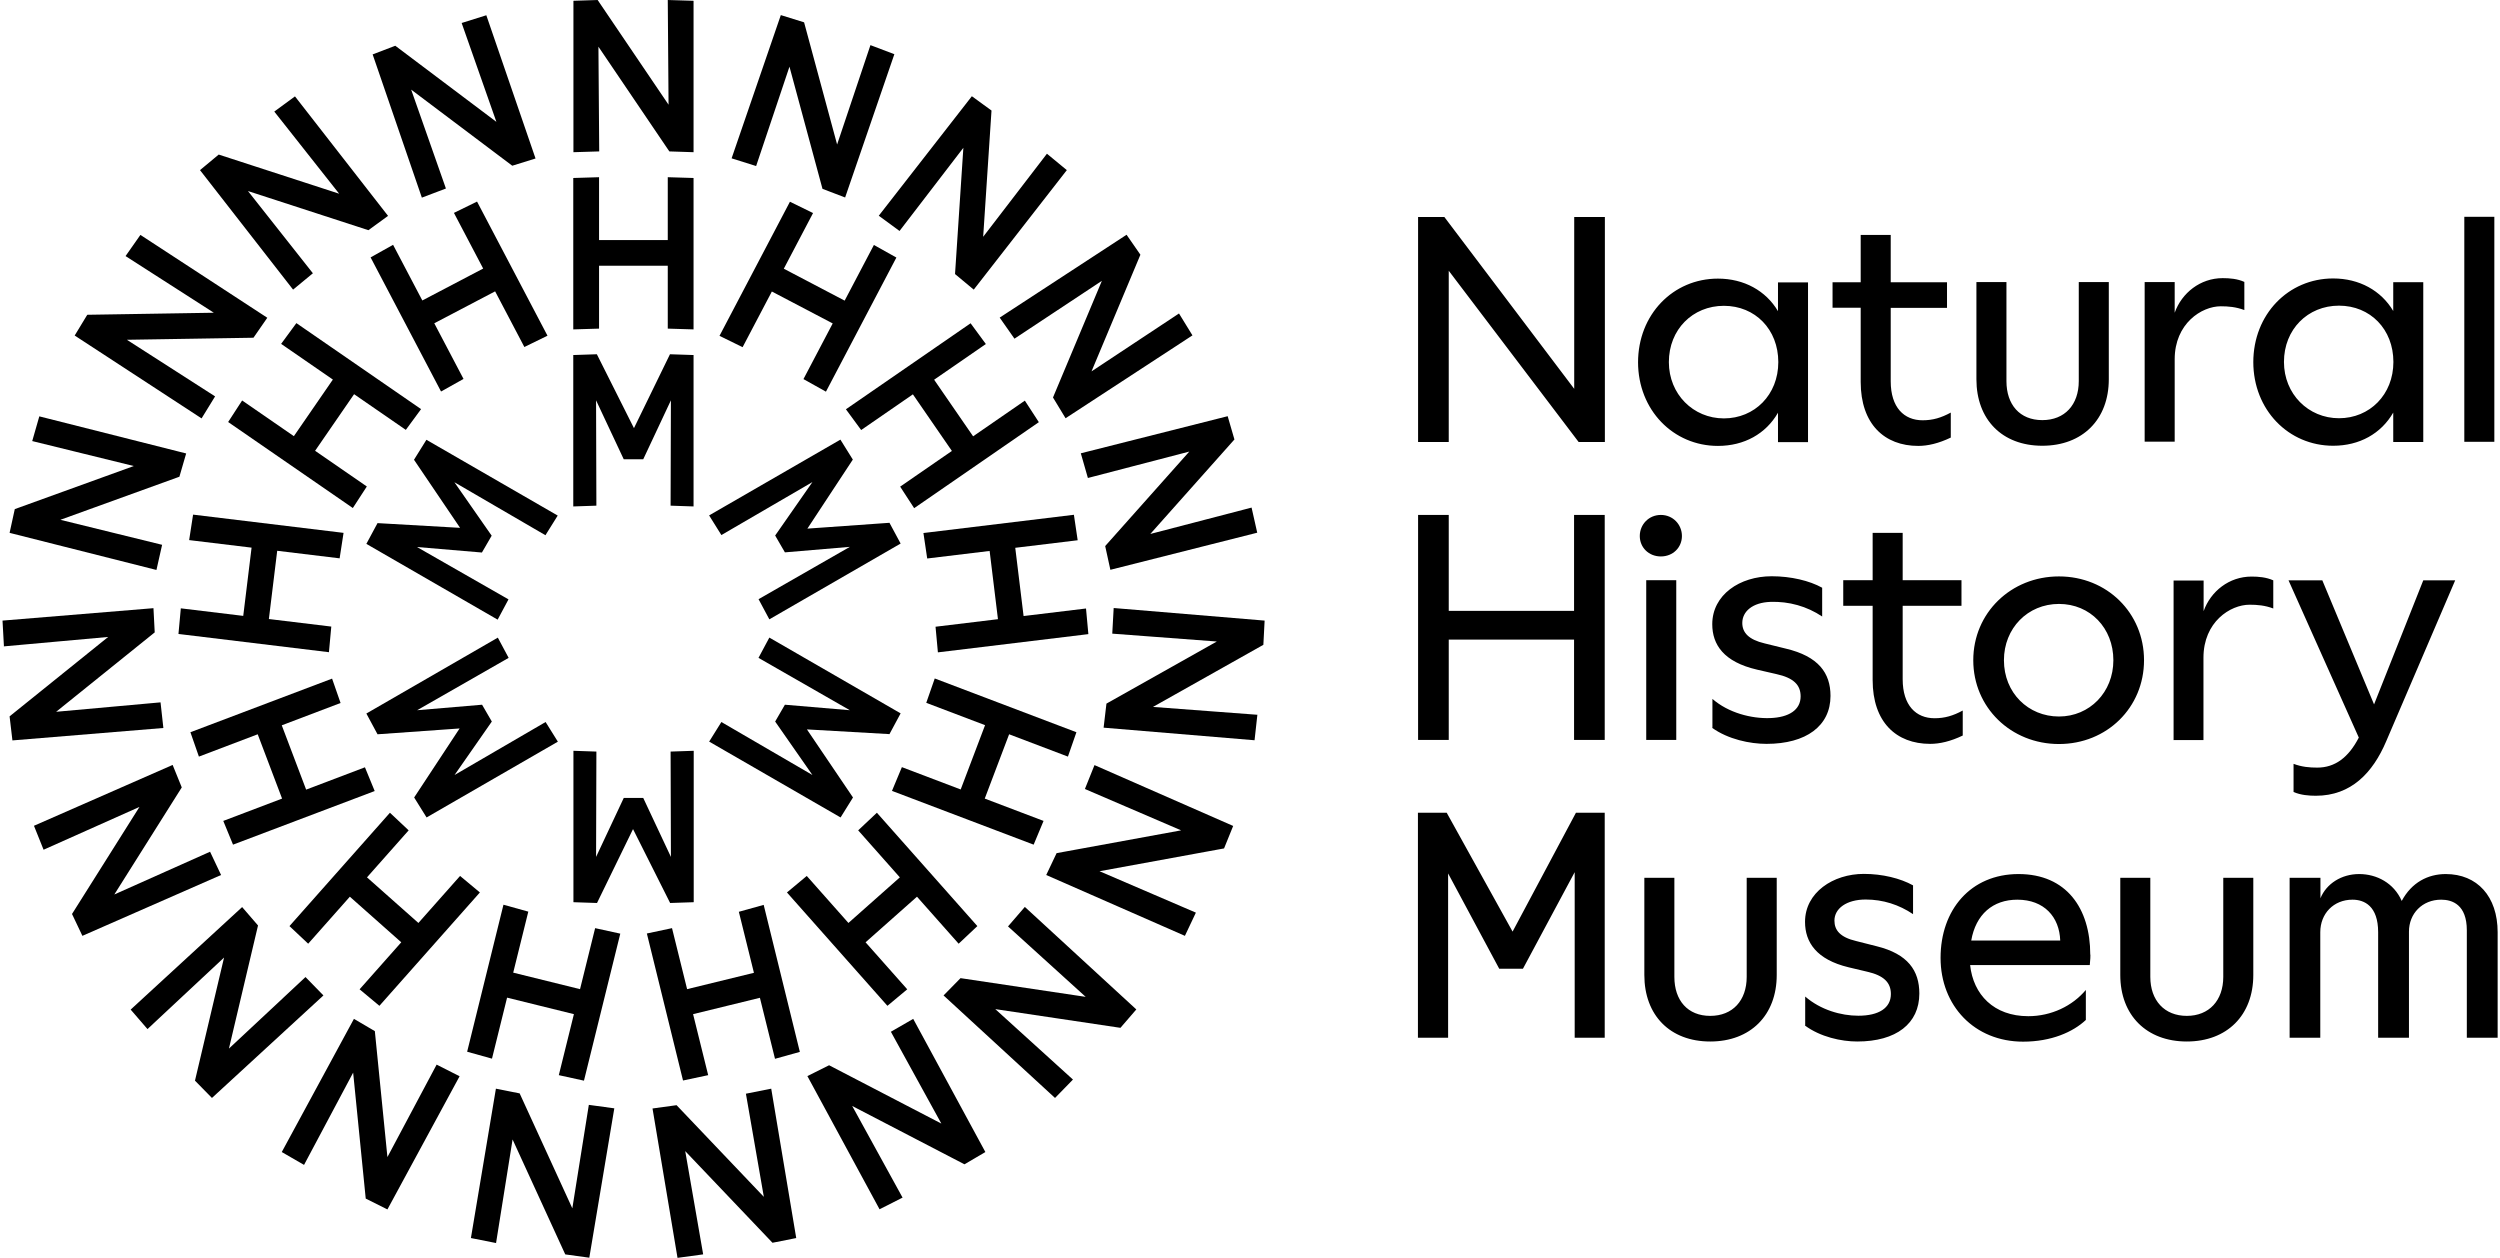
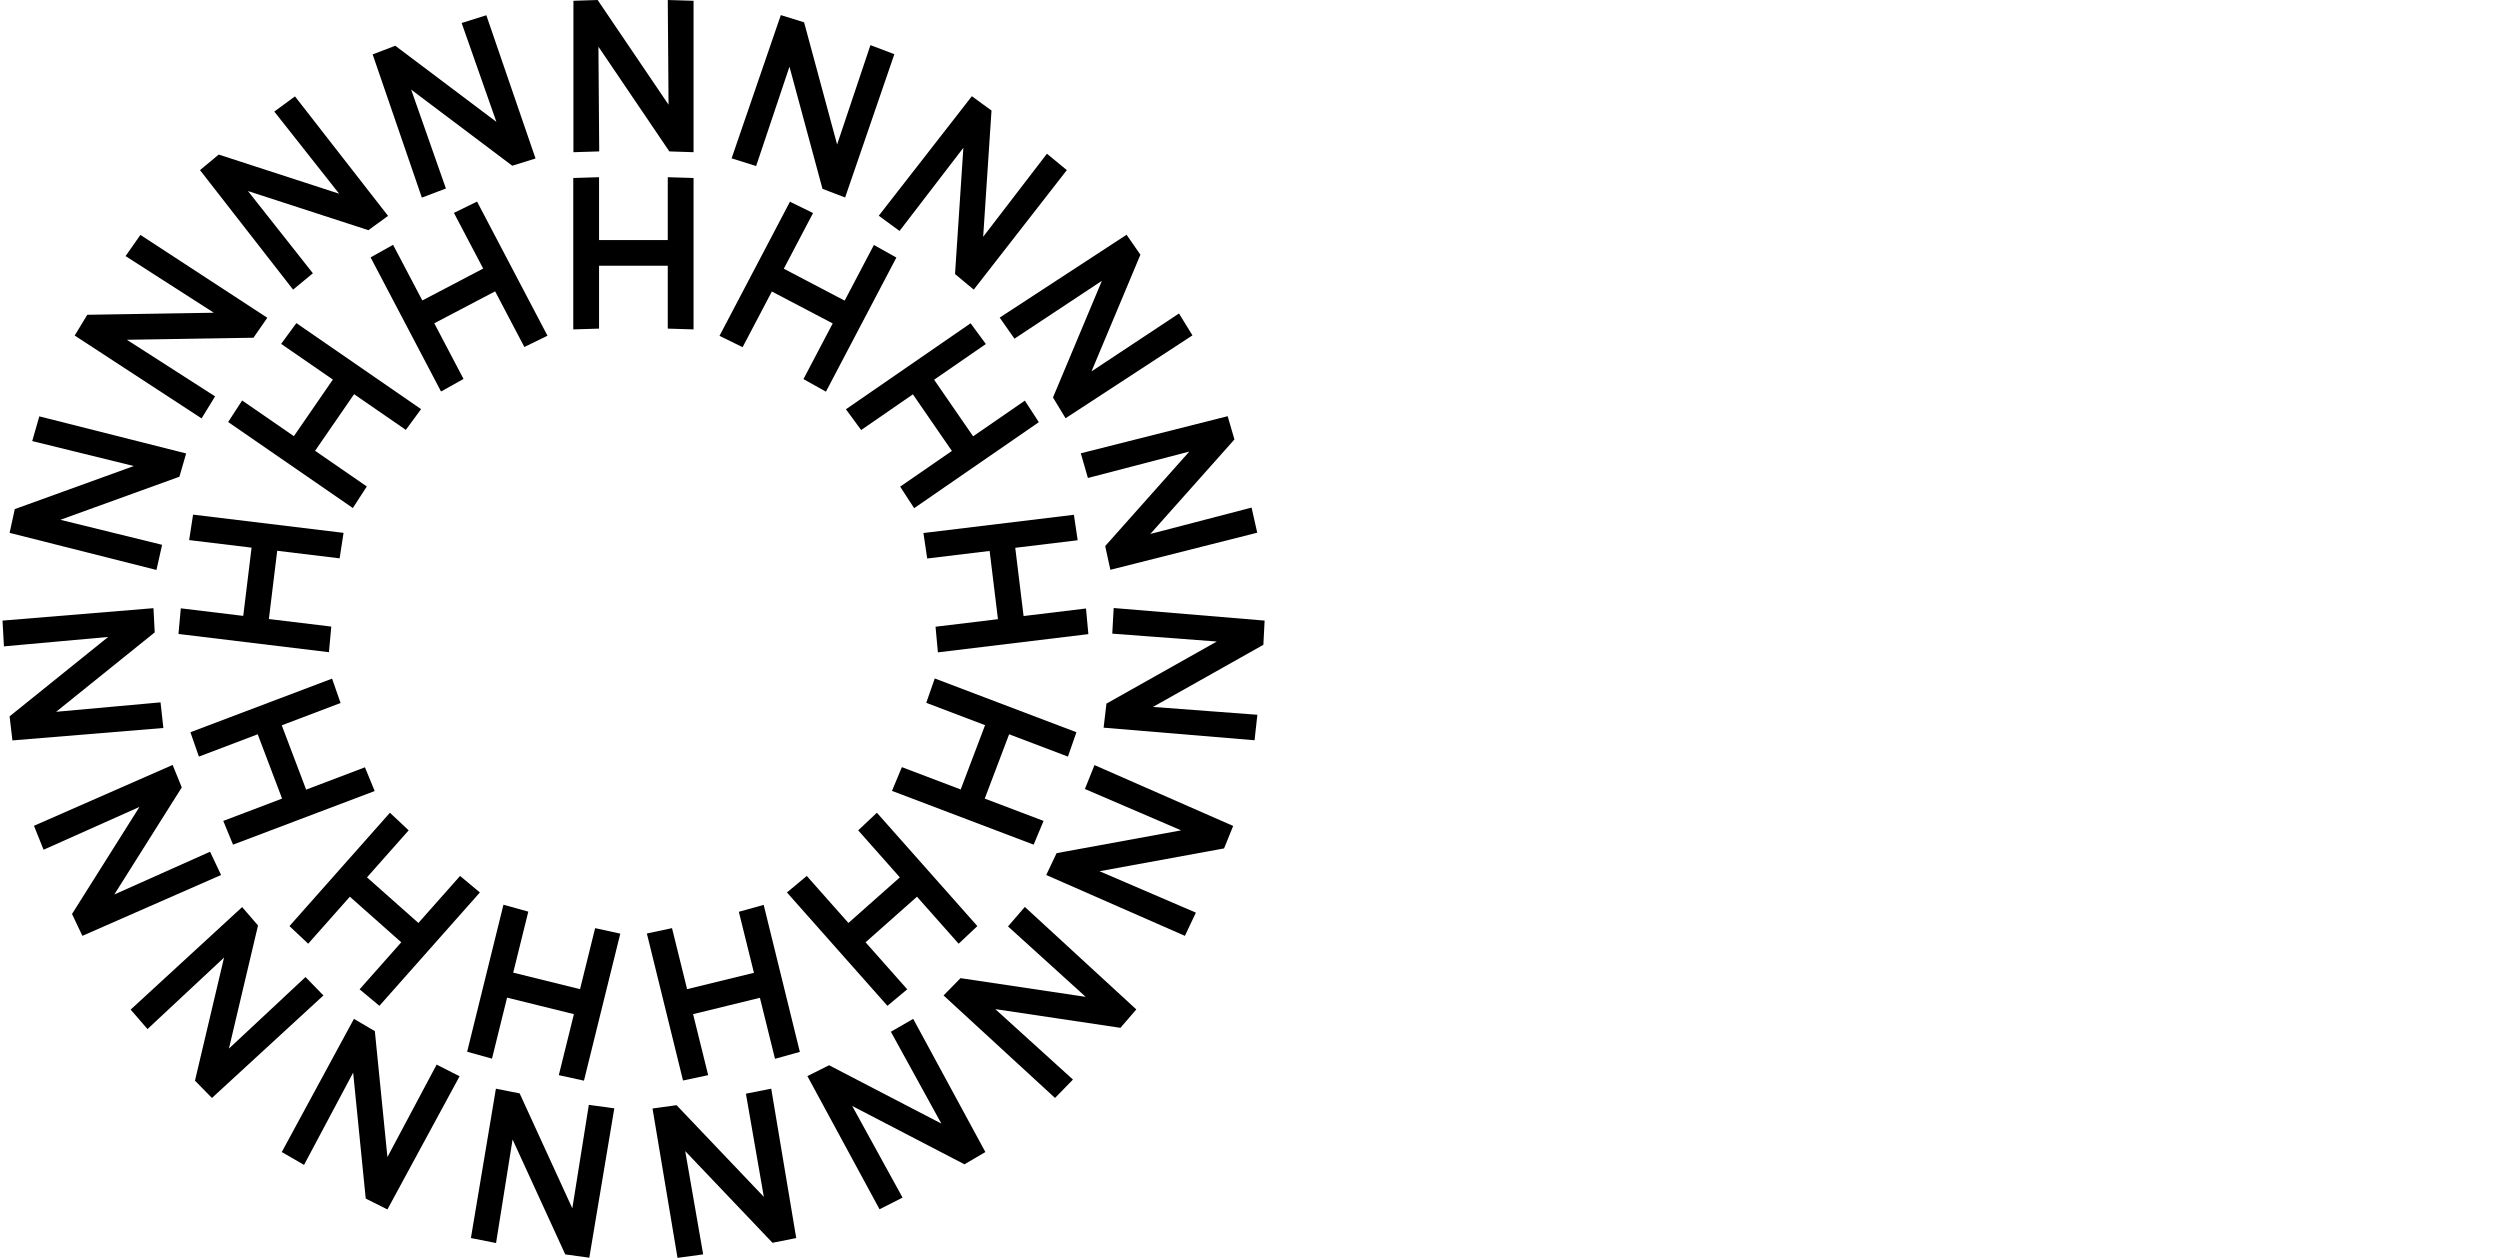
<svg xmlns="http://www.w3.org/2000/svg" id="Layer_1" data-name="Layer 1" viewBox="0 0 159 80">
  <defs>
    <style>
      .cls-1 {
        stroke-width: 0px;
      }
    </style>
  </defs>
-   <path class="cls-1" d="m90.19,28.11h1.95v-10.89l8.26,10.89h1.67v-14.31h-1.95v10.93l-8.26-10.93h-1.67v14.31Zm0,37.89h1.91v-10.45l3.25,6.06h1.51l3.29-6.14v10.53h1.91v-14.31h-1.83l-4.03,7.56-4.19-7.56h-1.83v14.31h0Zm13.99-42.97c0,3.05,2.24,5.33,5.08,5.33,1.67,0,3.05-.77,3.82-2.11v1.87h1.91v-10.16h-1.91v1.83c-.77-1.3-2.16-2.07-3.82-2.07-2.85,0-5.08,2.28-5.08,5.33h0Zm.4,38.98c0,2.56,1.63,4.23,4.19,4.23s4.23-1.67,4.23-4.23v-6.18h-1.91v6.3c0,1.5-.89,2.48-2.32,2.48s-2.28-.98-2.28-2.48v-6.3h-1.91v6.18Zm1.56-38.98c0-2.07,1.51-3.58,3.5-3.58s3.46,1.5,3.46,3.58-1.51,3.58-3.46,3.58-3.5-1.54-3.5-3.58Zm8.65,42.19c.98.73,2.32,1.02,3.33,1.02,2.48,0,3.95-1.14,3.95-3.05,0-1.46-.73-2.52-2.72-3.01l-1.3-.33c-1.02-.24-1.38-.69-1.38-1.3,0-.77.77-1.34,1.99-1.34,1.1,0,2.12.33,3.01.93v-1.83c-.81-.45-1.95-.73-3.13-.73-1.95,0-3.74,1.18-3.74,3.05,0,1.3.73,2.4,2.77,2.89l1.18.28c1.06.24,1.51.69,1.51,1.42,0,.89-.77,1.38-2.07,1.38-1.1,0-2.4-.37-3.38-1.22v1.83h0Zm1.76-45.65h1.79v4.72c0,2.68,1.51,4.07,3.66,4.07.61,0,1.3-.16,2.07-.53v-1.59c-.61.33-1.14.49-1.79.49-1.18,0-2.03-.81-2.03-2.48v-4.67h3.58v-1.63h-3.58v-3.01h-1.91v3.01h-1.79v1.63h0Zm9.15,4.55c0,2.56,1.63,4.23,4.19,4.23s4.23-1.67,4.23-4.23v-6.18h-1.91v6.3c0,1.5-.89,2.48-2.32,2.48s-2.28-.98-2.28-2.48v-6.3h-1.91v6.18Zm17.61-1.1c0,3.05,2.24,5.33,5.08,5.33,1.67,0,3.05-.77,3.82-2.11v1.87h1.91v-10.16h-1.91v1.83c-.77-1.3-2.16-2.07-3.82-2.07-2.85,0-5.08,2.28-5.08,5.33h0Zm1.95,0c0-2.07,1.51-3.58,3.5-3.58s3.46,1.5,3.46,3.58-1.51,3.58-3.46,3.58-3.5-1.54-3.5-3.58Zm11.47,5.08h1.91v-14.31h-1.91v14.31Zm-20.33,0v-10.16h1.91v1.95c.45-1.26,1.63-2.2,3.05-2.2.45,0,.94.04,1.38.24v1.79c-.53-.2-1.02-.24-1.5-.24-1.22,0-2.93,1.1-2.93,3.37v5.24h-1.91Zm9.22,37.89v-10.16h1.96v1.3c.38-.93,1.34-1.54,2.46-1.54s2.21.57,2.71,1.71c.63-1.18,1.67-1.71,2.8-1.71,2,0,3.3,1.42,3.3,3.7v6.71h-1.96v-6.83c0-1.63-.92-1.95-1.63-1.95-1.21,0-2.05.89-2.05,2.03v6.75h-1.96v-6.71c0-1.67-.88-2.07-1.63-2.07-1.21,0-2.05.89-2.05,2.07v6.71h-1.96Zm-10.77-3.98v-6.18h1.91v6.3c0,1.5.9,2.48,2.32,2.48s2.32-.98,2.32-2.48v-6.3h1.91v6.18c0,2.56-1.67,4.23-4.23,4.23s-4.23-1.67-4.23-4.23Zm-1.91-1.3c0-2.93-1.51-5.12-4.56-5.12s-4.96,2.28-4.96,5.33,2.16,5.33,5.25,5.33c1.79,0,3.17-.61,3.99-1.38v-1.91c-.85,1.02-2.2,1.67-3.66,1.67-2.2,0-3.5-1.38-3.7-3.25h7.61c.04-.37.04-.57.04-.65h0Zm-7.57-.89c.29-1.67,1.38-2.6,2.93-2.6,1.71,0,2.68,1.1,2.73,2.6h-5.65Zm-35.18-12.76h1.95v-6.38h7.97v6.38h1.95v-14.31h-1.95v6.1h-7.97v-6.1h-1.95v14.31Zm14.1-12.97c0,.73.57,1.3,1.34,1.3s1.34-.57,1.34-1.3-.57-1.34-1.34-1.34-1.34.61-1.34,1.34Zm.41,12.97h1.91v-10.16h-1.91v10.16Zm4.19-.77c1.02.73,2.4,1.02,3.46,1.02,2.52,0,4.07-1.14,4.07-3.05,0-1.46-.77-2.52-2.85-3.01l-1.34-.33c-1.02-.24-1.42-.69-1.42-1.3,0-.73.65-1.3,1.79-1.34,1.18-.04,2.32.28,3.29.93v-1.83c-.81-.45-1.99-.73-3.21-.73-2.03,0-3.78,1.18-3.78,3.05,0,1.3.73,2.4,2.85,2.89l1.22.28c1.1.24,1.55.69,1.55,1.42,0,.85-.73,1.34-1.95,1.38-1.18.04-2.64-.33-3.66-1.22v1.83h0Zm8.34-7.76h1.87v4.72c0,2.68,1.5,4.06,3.66,4.06.61,0,1.3-.16,2.07-.53v-1.59c-.61.33-1.14.49-1.79.49-1.18,0-2.03-.81-2.03-2.48v-4.67h3.74v-1.63h-3.74v-3.01h-1.91v3.01h-1.87v1.63h0Zm8.27,3.46c0,3.01,2.4,5.33,5.45,5.33s5.41-2.32,5.41-5.33-2.36-5.33-5.41-5.33-5.45,2.32-5.45,5.33Zm1.95,0c0-2.03,1.51-3.58,3.5-3.58s3.46,1.54,3.46,3.58-1.51,3.58-3.46,3.58-3.5-1.5-3.5-3.58Zm10.78,5.08h1.91v-5.24c0-2.28,1.71-3.37,2.93-3.37.49,0,.98.04,1.51.24v-1.79c-.45-.2-.94-.24-1.38-.24-1.42,0-2.6.93-3.05,2.2v-1.95h-1.91v10.16h0Zm7.32-10.16l4.47,10c-.65,1.26-1.51,1.91-2.64,1.91-.49,0-.98-.04-1.51-.24v1.79c.45.2.98.24,1.42.24,2.24,0,3.62-1.46,4.47-3.46l4.39-10.24h-2.03l-3.13,7.89-3.29-7.89h-2.16Z" />
-   <path class="cls-1" d="m48.24,38.11l5.81-3.33-4.13.35-.62-1.07,2.37-3.4-5.79,3.37-.78-1.25,8.35-4.82.79,1.27-2.89,4.39,5.22-.37.71,1.32-8.35,4.82-.69-1.29h0Zm-3.13,9.06l8.35,4.82.79-1.27-2.93-4.33,5.25.3.71-1.32-8.35-4.82-.69,1.29,5.81,3.33-4.13-.35-.62,1.07,2.37,3.4-5.79-3.37-.78,1.25h0Zm-8.64.58v9.63l1.5.05,2.29-4.7,2.36,4.7,1.5-.05v-9.63l-1.47.05.02,6.7-1.76-3.75h-1.24l-1.76,3.75.02-6.7-1.47-.05Zm-4.82-7.19l-8.35,4.82.71,1.32,5.22-.37-2.89,4.39.79,1.27,8.35-4.82-.78-1.25-5.79,3.37,2.37-3.4-.62-1.07-4.13.35,5.82-3.33-.69-1.29h0Zm3.82-7.77l-8.35-4.82-.79,1.27,2.93,4.33-5.25-.3-.71,1.32,8.35,4.82.69-1.29-5.82-3.33,4.13.35.62-1.07-2.37-3.4,5.79,3.37.78-1.25h0Zm8.64-.58v-9.63l-1.5-.05-2.29,4.7-2.36-4.7-1.5.05v9.63l1.47-.05-.02-6.7,1.76,3.75h1.24l1.76-3.75-.02,6.7,1.47.05Z" />
  <path class="cls-1" d="m57.01,16.38l-4.48,8.53-1.43-.8,1.86-3.54-3.87-2.03-1.86,3.54-1.47-.72,4.48-8.53,1.47.72-1.86,3.54,3.87,2.03,1.86-3.54,1.43.8Zm8.17,9.1l-3.29,2.27-2.48-3.6,3.29-2.27-.97-1.32-7.93,5.47.97,1.32,3.29-2.27,2.48,3.6-3.29,2.27.89,1.37,7.93-5.47-.89-1.37Zm3.89,13.22l-3.97.48-.53-4.34,3.97-.48-.24-1.62-9.57,1.16.24,1.62,3.97-.48.53,4.34-3.97.48.15,1.63,9.57-1.16-.15-1.63Zm-2.7,13.51l-3.74-1.42,1.55-4.09,3.74,1.42.54-1.55-9.01-3.42-.54,1.55,3.74,1.42-1.55,4.09-3.74-1.42-.63,1.51,9.01,3.42.63-1.51Zm-8.67,10.71l-2.65-2.99,3.27-2.9,2.65,2.99,1.19-1.12-6.39-7.21-1.19,1.12,2.65,2.99-3.27,2.9-2.65-2.99-1.26,1.05,6.39,7.21,1.26-1.05Zm-12.66,5.46l-.96-3.88,4.25-1.04.96,3.88,1.58-.44-2.3-9.35-1.58.44.96,3.88-4.25,1.04-.96-3.88-1.6.34,2.3,9.35,1.6-.34Zm-13.75-1.05l.96-3.88,4.25,1.05-.96,3.88,1.6.35,2.31-9.35-1.6-.35-.96,3.88-4.25-1.05.96-3.88-1.58-.44-2.31,9.35,1.58.44Zm-11.69-7.31l2.65-2.99,3.27,2.9-2.65,2.99,1.26,1.05,6.39-7.21-1.26-1.05-2.65,2.99-3.27-2.9,2.65-2.99-1.19-1.12-6.39,7.21,1.19,1.12Zm-6.95-11.9l3.74-1.42,1.55,4.09-3.74,1.42.62,1.51,9.01-3.41-.62-1.51-3.74,1.42-1.55-4.09,3.74-1.42-.54-1.55-9.01,3.41.54,1.55Zm-.62-13.77l3.97.48-.53,4.34-3.97-.48-.15,1.63,9.57,1.16.15-1.63-3.97-.48.53-4.34,3.97.48.25-1.62-9.57-1.16-.25,1.62Zm5.85-12.48l3.29,2.27-2.48,3.6-3.29-2.27-.89,1.37,7.93,5.47.89-1.37-3.29-2.27,2.48-3.6,3.29,2.27.97-1.32-7.93-5.47-.97,1.32Zm10.99-8.33l1.86,3.54-3.87,2.03-1.86-3.54-1.43.8,4.48,8.53,1.43-.8-1.86-3.54,3.87-2.03,1.86,3.54,1.47-.72-4.48-8.53-1.47.72Zm13.6-2.27v4h-4.37v-4l-1.64.05v9.63l1.64-.05v-4h4.37v4l1.64.05v-9.63l-1.64-.05Z" />
  <path class="cls-1" d="m56.88,3.45l-3.13,9.11-1.44-.55-2.1-7.77-2.12,6.32-1.56-.49,3.13-9.11,1.48.46,2.1,7.77,2.12-6.32,1.53.58h0Zm9.71,6.32l-4.06,5.29.53-8.03-1.25-.91-5.92,7.6,1.32.97,4.06-5.29-.53,8.03,1.19.99,5.92-7.6-1.26-1.04Zm8.39,10.17l-5.56,3.68,3.11-7.42-.88-1.27-8.07,5.27.94,1.34,5.56-3.68-3.11,7.42.8,1.32,8.07-5.27-.86-1.4h0Zm4.63,12.34l-6.45,1.68,5.35-6.01-.43-1.48-9.34,2.36.45,1.57,6.45-1.68-5.35,6.01.33,1.51,9.34-2.36-.36-1.6Zm.37,13.18l-6.65-.5,7.02-3.95.08-1.54-9.6-.8-.09,1.63,6.65.5-7.02,3.95-.18,1.53,9.6.8.18-1.63Zm-3.93,12.58l-6.12-2.63,7.92-1.45.58-1.43-8.82-3.87-.61,1.52,6.12,2.63-7.92,1.45-.66,1.39,8.82,3.87.7-1.48h0Zm-7.81,10.62l-4.94-4.48,7.96,1.19,1.01-1.17-7.09-6.52-1.07,1.24,4.94,4.48-7.96-1.19-1.08,1.1,7.09,6.52,1.14-1.17Zm-10.83,7.52l-3.21-5.84,7.14,3.71,1.33-.78-4.59-8.47-1.42.82,3.21,5.84-7.14-3.71-1.38.69,4.59,8.47,1.46-.74h0Zm-12.69,3.59l-1.14-6.56,5.55,5.83,1.51-.3-1.59-9.5-1.61.32,1.14,6.56-5.55-5.83-1.53.21,1.59,9.5,1.62-.22Zm-13.17-.72l1.05-6.58,3.35,7.31,1.53.21,1.59-9.5-1.62-.22-1.05,6.58-3.35-7.31-1.51-.3-1.59,9.5,1.61.32Zm-12.22-4.95l3.13-5.88.8,8.01,1.38.69,4.59-8.47-1.46-.74-3.13,5.88-.8-8.01-1.33-.78-4.59,8.47,1.42.82h0Zm-9.95-8.65l4.87-4.55-1.85,7.83,1.08,1.1,7.09-6.52-1.14-1.17-4.87,4.55,1.85-7.83-1.01-1.17-7.09,6.52,1.07,1.24h0Zm-6.6-11.41l6.09-2.72-4.29,6.81.66,1.39,8.82-3.87-.7-1.48-6.09,2.72,4.29-6.81-.58-1.43-8.82,3.87.61,1.52h0ZM.24,41.11l6.64-.6-6.27,5.05.18,1.53,9.6-.79-.18-1.63-6.64.6,6.27-5.05-.08-1.54-9.6.79.09,1.63H.24Zm1.8-13.06l6.47,1.59-7.57,2.74-.33,1.51,9.34,2.36.36-1.6-6.47-1.59,7.57-2.74.43-1.48-9.34-2.36-.45,1.57Zm5.95-11.76l5.61,3.6-8.05.13-.8,1.32,8.07,5.27.86-1.4-5.61-3.6,8.05-.13.88-1.27-8.07-5.27-.94,1.34h0Zm9.45-9.2l4.13,5.23-7.66-2.49-1.19.99,5.92,7.6,1.26-1.04-4.13-5.23,7.66,2.49,1.25-.91-5.92-7.6-1.32.97ZM29.36,1.46l2.21,6.29-6.43-4.84-1.44.55,3.13,9.11,1.53-.58-2.21-6.29,6.43,4.84,1.48-.46L30.93.97l-1.56.49Zm13.11-1.46l.05,6.66-4.51-6.66-1.54.05v9.63l1.64-.05-.05-6.66,4.51,6.66,1.54.05V.05l-1.64-.05Z" />
</svg>